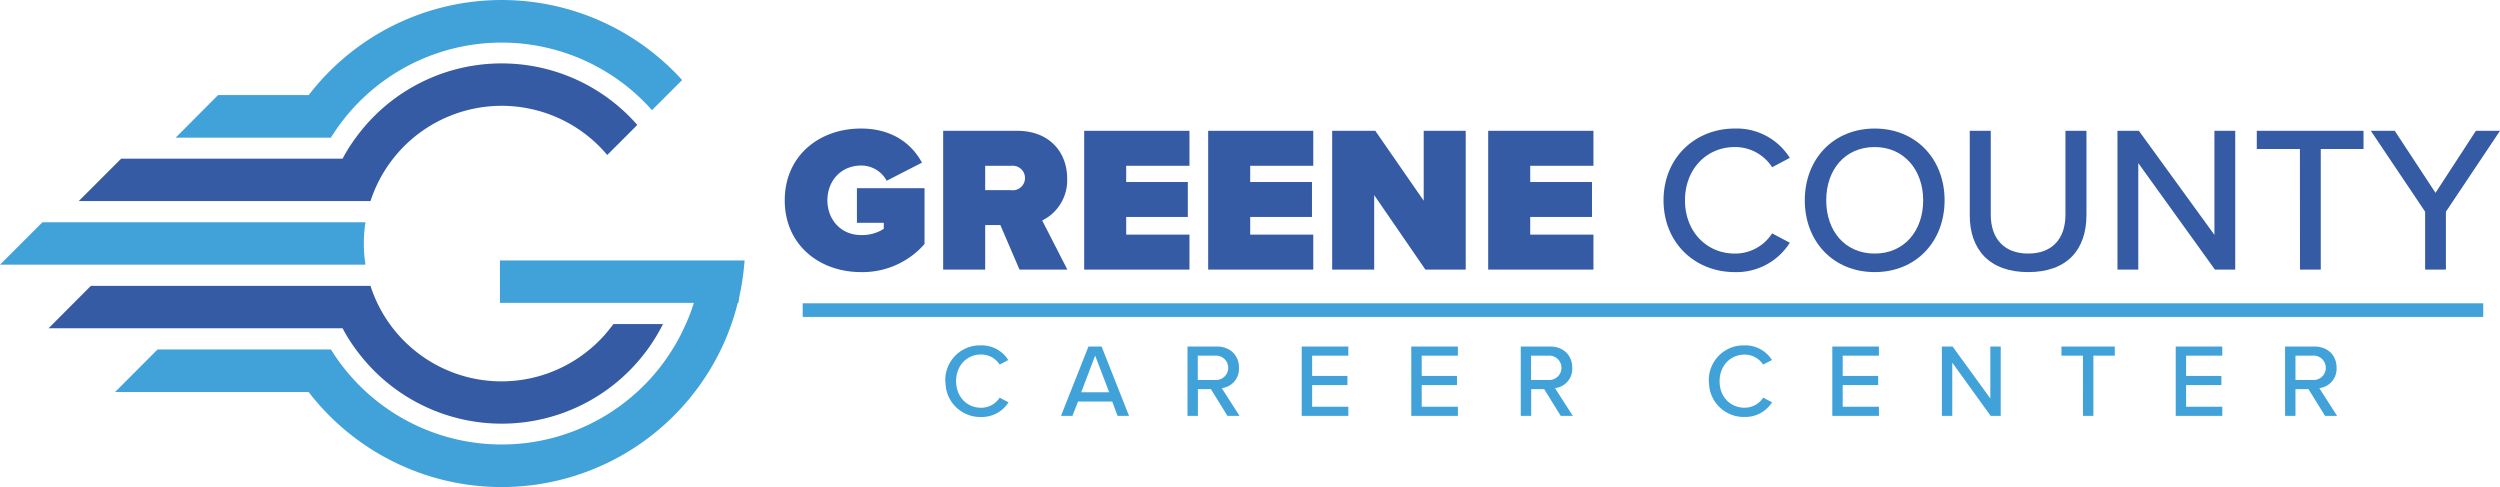
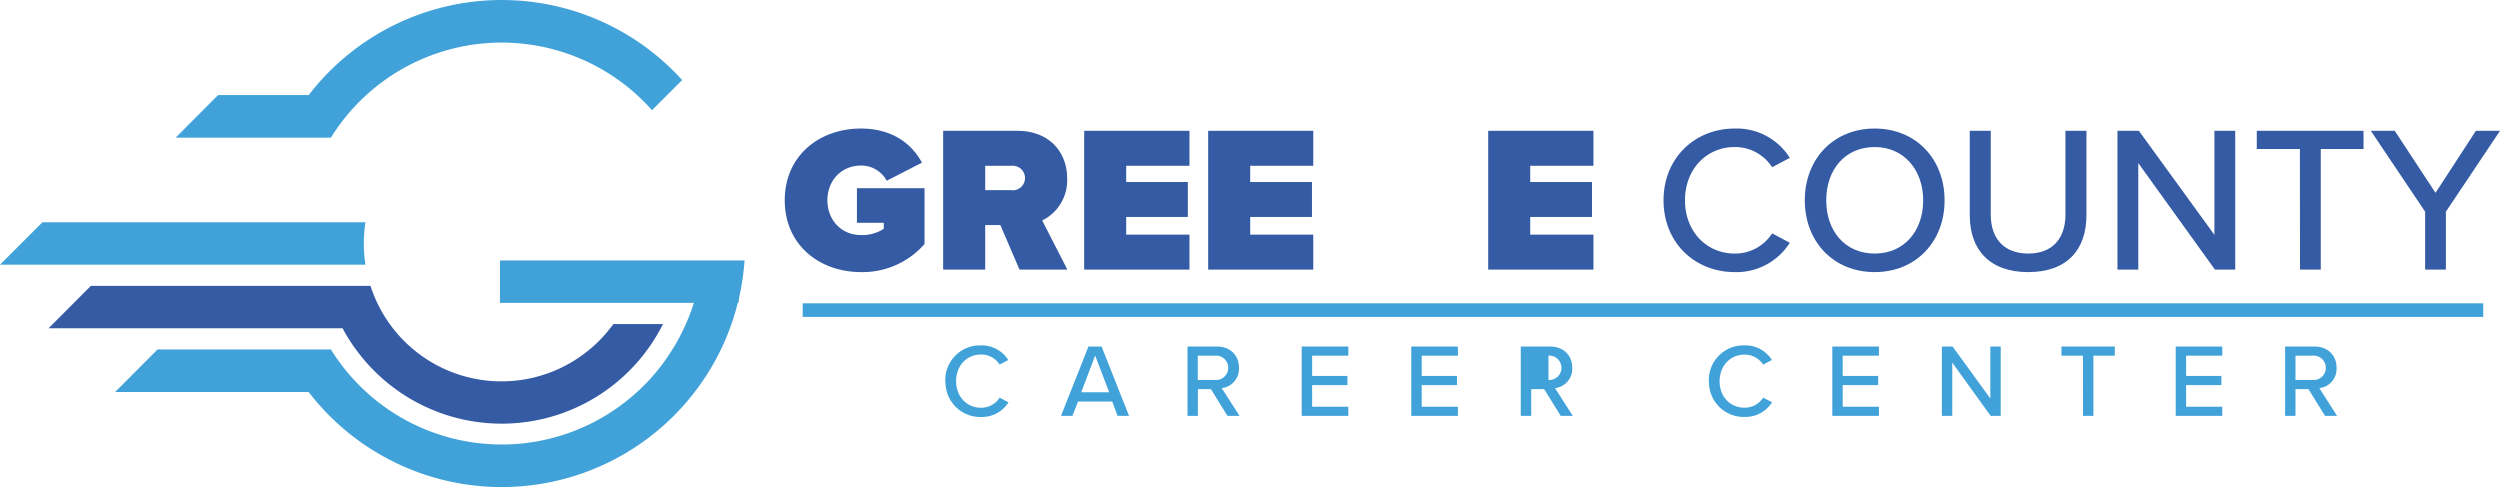
<svg xmlns="http://www.w3.org/2000/svg" id="Layer_1" data-name="Layer 1" viewBox="0 0 637.72 124.23">
  <defs>
    <style>.cls-1{fill:#41a2da;}.cls-2{fill:#355ba5;}</style>
  </defs>
  <title>Greene CCC Logo</title>
  <g id="Group_5" data-name="Group 5">
    <g id="Group_1" data-name="Group 1">
      <path id="Path_1" data-name="Path 1" class="cls-1" d="M92.81,62.11a35,35,0,0,0,.42,5.41H0L10.82,56.7H93.23A35,35,0,0,0,92.81,62.11Z" />
      <path id="Path_2" data-name="Path 2" class="cls-2" d="M169.12,82.66c-.19.36-.37.73-.56,1.08a47.18,47.18,0,0,1-3.39,5.41,46,46,0,0,1-74.37,0,41,41,0,0,1-3.41-5.41h-75L23.18,72.92H94.51a35.1,35.1,0,0,0,55.88,16.23,33.18,33.18,0,0,0,5.25-5.41q.44-.52.84-1.08Z" />
-       <path id="Path_3" data-name="Path 3" class="cls-2" d="M162.58,31.85l-3.21,3.22-4.47,4.46A35.19,35.19,0,0,0,94.51,51.29H20.09L30.91,40.47H87.39a41.57,41.57,0,0,1,3.41-5.4A46,46,0,0,1,155.06,25a46.73,46.73,0,0,1,7.52,6.88Z" />
      <path id="Path_4" data-name="Path 4" class="cls-1" d="M189.93,66.44c0,.35-.05.72-.09,1.08-.16,1.84-.39,3.63-.71,5.41-.14.85-.31,1.7-.5,2.55l-.27,1.77h-.17a56.66,56.66,0,0,1-2,6.49,55.84,55.84,0,0,1-2.29,5.41A62.12,62.12,0,0,1,78.73,100H29.36L40.18,89.15H84.42A51.24,51.24,0,0,0,162.5,100a50.55,50.55,0,0,0,9-10.82,44.84,44.84,0,0,0,2.93-5.41A47.34,47.34,0,0,0,177,77.25H127.53V66.44Z" />
      <path id="Path_5" data-name="Path 5" class="cls-1" d="M174,20.42l-3.83,3.83-3.85,3.86a51.26,51.26,0,0,0-81.91,7H44.81L55.63,24.25H78.75a62.1,62.1,0,0,1,87.09-11.37A61.43,61.43,0,0,1,174,20.42Z" />
    </g>
    <g id="Group_4" data-name="Group 4">
      <g id="Group_2" data-name="Group 2">
        <path id="Path_6" data-name="Path 6" class="cls-2" d="M219.63,32.79c8.22,0,13.1,4.14,15.55,8.7l-9,4.62a7.32,7.32,0,0,0-6.52-3.88c-5.15,0-8.6,3.93-8.6,8.86s3.45,8.87,8.6,8.87a10.1,10.1,0,0,0,5.78-1.59V56.83h-6.85V48h17.25V62.24a21,21,0,0,1-16.18,7.17c-10.72,0-19.48-7-19.48-18.31S208.91,32.79,219.63,32.79Z" />
        <path id="Path_7" data-name="Path 7" class="cls-2" d="M255.18,57.41h-3.87V68.77H240.59V33.37h18.89c8.28,0,12.74,5.52,12.74,12.15a11.41,11.41,0,0,1-6.37,10.72l6.42,12.53H260.06Zm2.65-15.12h-6.52V48.5h6.52a3.13,3.13,0,1,0,.74-6.21,3.05,3.05,0,0,0-.74,0Z" />
        <path id="Path_8" data-name="Path 8" class="cls-2" d="M276.56,33.37h26.86v8.92H287.28v4.14H303v8.91H287.28v4.51h16.14v8.92H276.56Z" />
        <path id="Path_9" data-name="Path 9" class="cls-2" d="M308.19,33.37H335v8.92H318.91v4.14h15.76v8.91H318.91v4.51H335v8.92H308.19Z" />
-         <path id="Path_10" data-name="Path 10" class="cls-2" d="M350.54,49.77v19H339.82V33.37h11L363.17,51.2V33.37h10.72v35.4H363.6Z" />
        <path id="Path_11" data-name="Path 11" class="cls-2" d="M379.62,33.37h26.85v8.92H390.34v4.14H406.1v8.91H390.34v4.51h16.13v8.92H379.62Z" />
        <path id="Path_12" data-name="Path 12" class="cls-2" d="M424.35,51.1c0-10.88,8.07-18.31,18.15-18.31a16,16,0,0,1,14.06,7.48l-4.51,2.39a11.23,11.23,0,0,0-9.55-5.15c-7.17,0-12.68,5.63-12.68,13.59s5.51,13.58,12.68,13.58a11.2,11.2,0,0,0,9.55-5.15l4.51,2.39a16.08,16.08,0,0,1-14.06,7.49C432.42,69.41,424.35,62,424.35,51.1Z" />
        <path id="Path_13" data-name="Path 13" class="cls-2" d="M478.21,32.79c10.56,0,17.83,7.8,17.83,18.31s-7.27,18.31-17.83,18.31-17.83-7.8-17.83-18.31S467.65,32.79,478.21,32.79Zm0,4.72c-7.59,0-12.36,5.79-12.36,13.59s4.77,13.58,12.36,13.58,12.37-5.84,12.37-13.58-4.89-13.59-12.37-13.59Z" />
        <path id="Path_14" data-name="Path 14" class="cls-2" d="M502.46,33.37h5.36V54.76c0,6.05,3.35,9.92,9.55,9.92s9.5-3.87,9.5-9.92V33.37h5.36v21.5c0,8.8-4.93,14.54-14.86,14.54s-14.91-5.79-14.91-14.49Z" />
        <path id="Path_15" data-name="Path 15" class="cls-2" d="M545.45,41.6V68.77h-5.31V33.37h5.46l19.27,26.54V33.37h5.31v35.4H565Z" />
        <path id="Path_16" data-name="Path 16" class="cls-2" d="M586.68,38h-11V33.37h27.23V38H592V68.77h-5.3Z" />
        <path id="Path_17" data-name="Path 17" class="cls-2" d="M618.62,54,604.77,33.37h6.1l10.4,15.82,10.3-15.82h6.15L623.92,54V68.77h-5.3Z" />
        <path id="Path_18" data-name="Path 18" class="cls-1" d="M241.13,97.25a8.86,8.86,0,0,1,8.56-9.15h.51a8,8,0,0,1,7,3.74L255,93a5.59,5.59,0,0,0-4.77-2.57c-3.58,0-6.34,2.81-6.34,6.79s2.76,6.79,6.34,6.79a5.59,5.59,0,0,0,4.77-2.57l2.26,1.19a8.05,8.05,0,0,1-7,3.74,8.86,8.86,0,0,1-9.07-8.64A4.34,4.34,0,0,1,241.13,97.25Z" />
        <path id="Path_19" data-name="Path 19" class="cls-1" d="M283.71,102.42H275l-1.44,3.66h-2.91l7-17.69H281l7,17.69h-2.92Zm-7.9-2.36h7.13l-3.58-9.36Z" />
        <path id="Path_20" data-name="Path 20" class="cls-1" d="M308.89,99.26h-3.32v6.82h-2.65V88.39h7.46c3.36,0,5.67,2.17,5.67,5.43a4.94,4.94,0,0,1-4.4,5.18l4.54,7.08h-3.08ZM310,90.72h-4.46v6.21H310a3.11,3.11,0,1,0,.35-6.21,2,2,0,0,0-.35,0Z" />
        <path id="Path_21" data-name="Path 21" class="cls-1" d="M332.05,88.39h11.89v2.33h-9.23v5.17h9v2.34h-9v5.52h9.23v2.33H332.05Z" />
        <path id="Path_22" data-name="Path 22" class="cls-1" d="M360,88.39h11.89v2.33h-9.23v5.17h9v2.34h-9v5.52h9.23v2.33H360Z" />
-         <path id="Path_23" data-name="Path 23" class="cls-1" d="M393.9,99.26h-3.31v6.82h-2.66V88.39h7.46c3.36,0,5.67,2.17,5.67,5.43a4.93,4.93,0,0,1-4.4,5.18l4.54,7.08h-3.08ZM395,90.72h-4.45v6.21H395a3.11,3.11,0,1,0,.35-6.21A2,2,0,0,0,395,90.72Z" />
+         <path id="Path_23" data-name="Path 23" class="cls-1" d="M393.9,99.26h-3.31v6.82h-2.66V88.39h7.46c3.36,0,5.67,2.17,5.67,5.43a4.93,4.93,0,0,1-4.4,5.18l4.54,7.08h-3.08ZM395,90.72v6.21H395a3.11,3.11,0,1,0,.35-6.21A2,2,0,0,0,395,90.72Z" />
        <path id="Path_24" data-name="Path 24" class="cls-1" d="M435.9,97.25a8.86,8.86,0,0,1,8.56-9.15H445a8,8,0,0,1,7,3.74L449.75,93A5.61,5.61,0,0,0,445,90.46c-3.58,0-6.35,2.81-6.35,6.79S441.39,104,445,104a5.61,5.61,0,0,0,4.77-2.57l2.26,1.19a8.05,8.05,0,0,1-7,3.74,8.86,8.86,0,0,1-9.08-8.64Z" />
        <path id="Path_25" data-name="Path 25" class="cls-1" d="M467.4,88.39h11.89v2.33h-9.24v5.17h9.05v2.34h-9.05v5.52h9.24v2.33H467.4Z" />
        <path id="Path_26" data-name="Path 26" class="cls-1" d="M498,92.5v13.58h-2.65V88.39h2.73l9.63,13.26V88.39h2.65v17.69h-2.57Z" />
        <path id="Path_27" data-name="Path 27" class="cls-1" d="M531.34,90.72h-5.49V88.39h13.61v2.33H534v15.36h-2.65Z" />
        <path id="Path_28" data-name="Path 28" class="cls-1" d="M555,88.39h11.88v2.33h-9.23v5.17h9v2.34h-9v5.52h9.23v2.33H555Z" />
        <path id="Path_29" data-name="Path 29" class="cls-1" d="M588.86,99.26h-3.31v6.82H582.9V88.39h7.45c3.37,0,5.68,2.17,5.68,5.43a4.94,4.94,0,0,1-4.4,5.18l4.53,7.08h-3.07ZM590,90.72h-4.45v6.21H590a3.11,3.11,0,0,0,.36-6.21A2.16,2.16,0,0,0,590,90.72Z" />
      </g>
      <g id="Group_3" data-name="Group 3">
        <rect id="Rectangle_3" data-name="Rectangle 3" class="cls-1" x="204.76" y="77.37" width="428.68" height="3.47" />
      </g>
    </g>
  </g>
</svg>